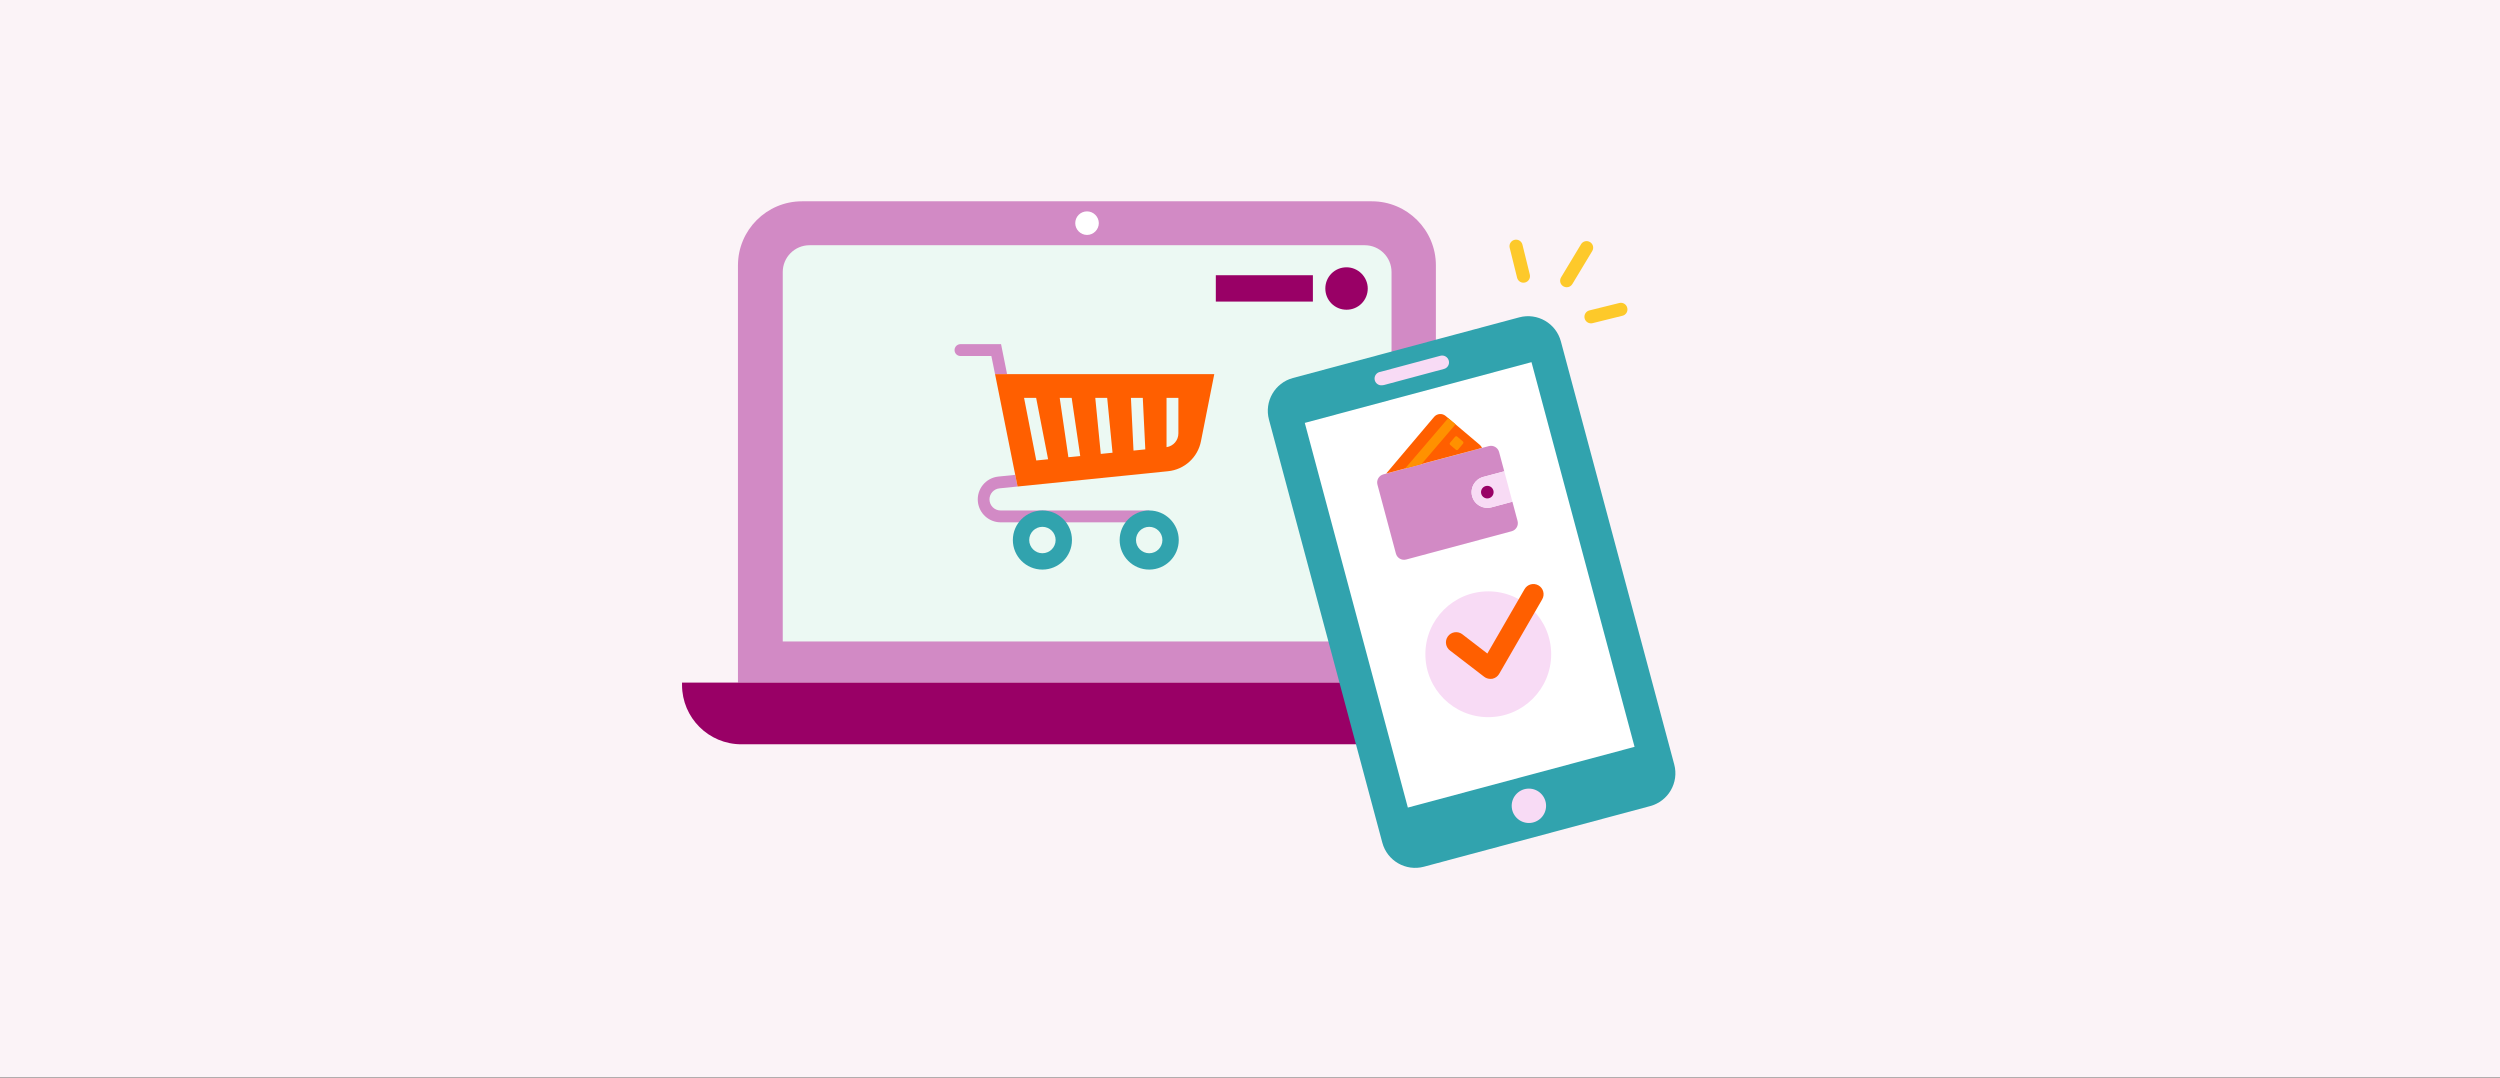
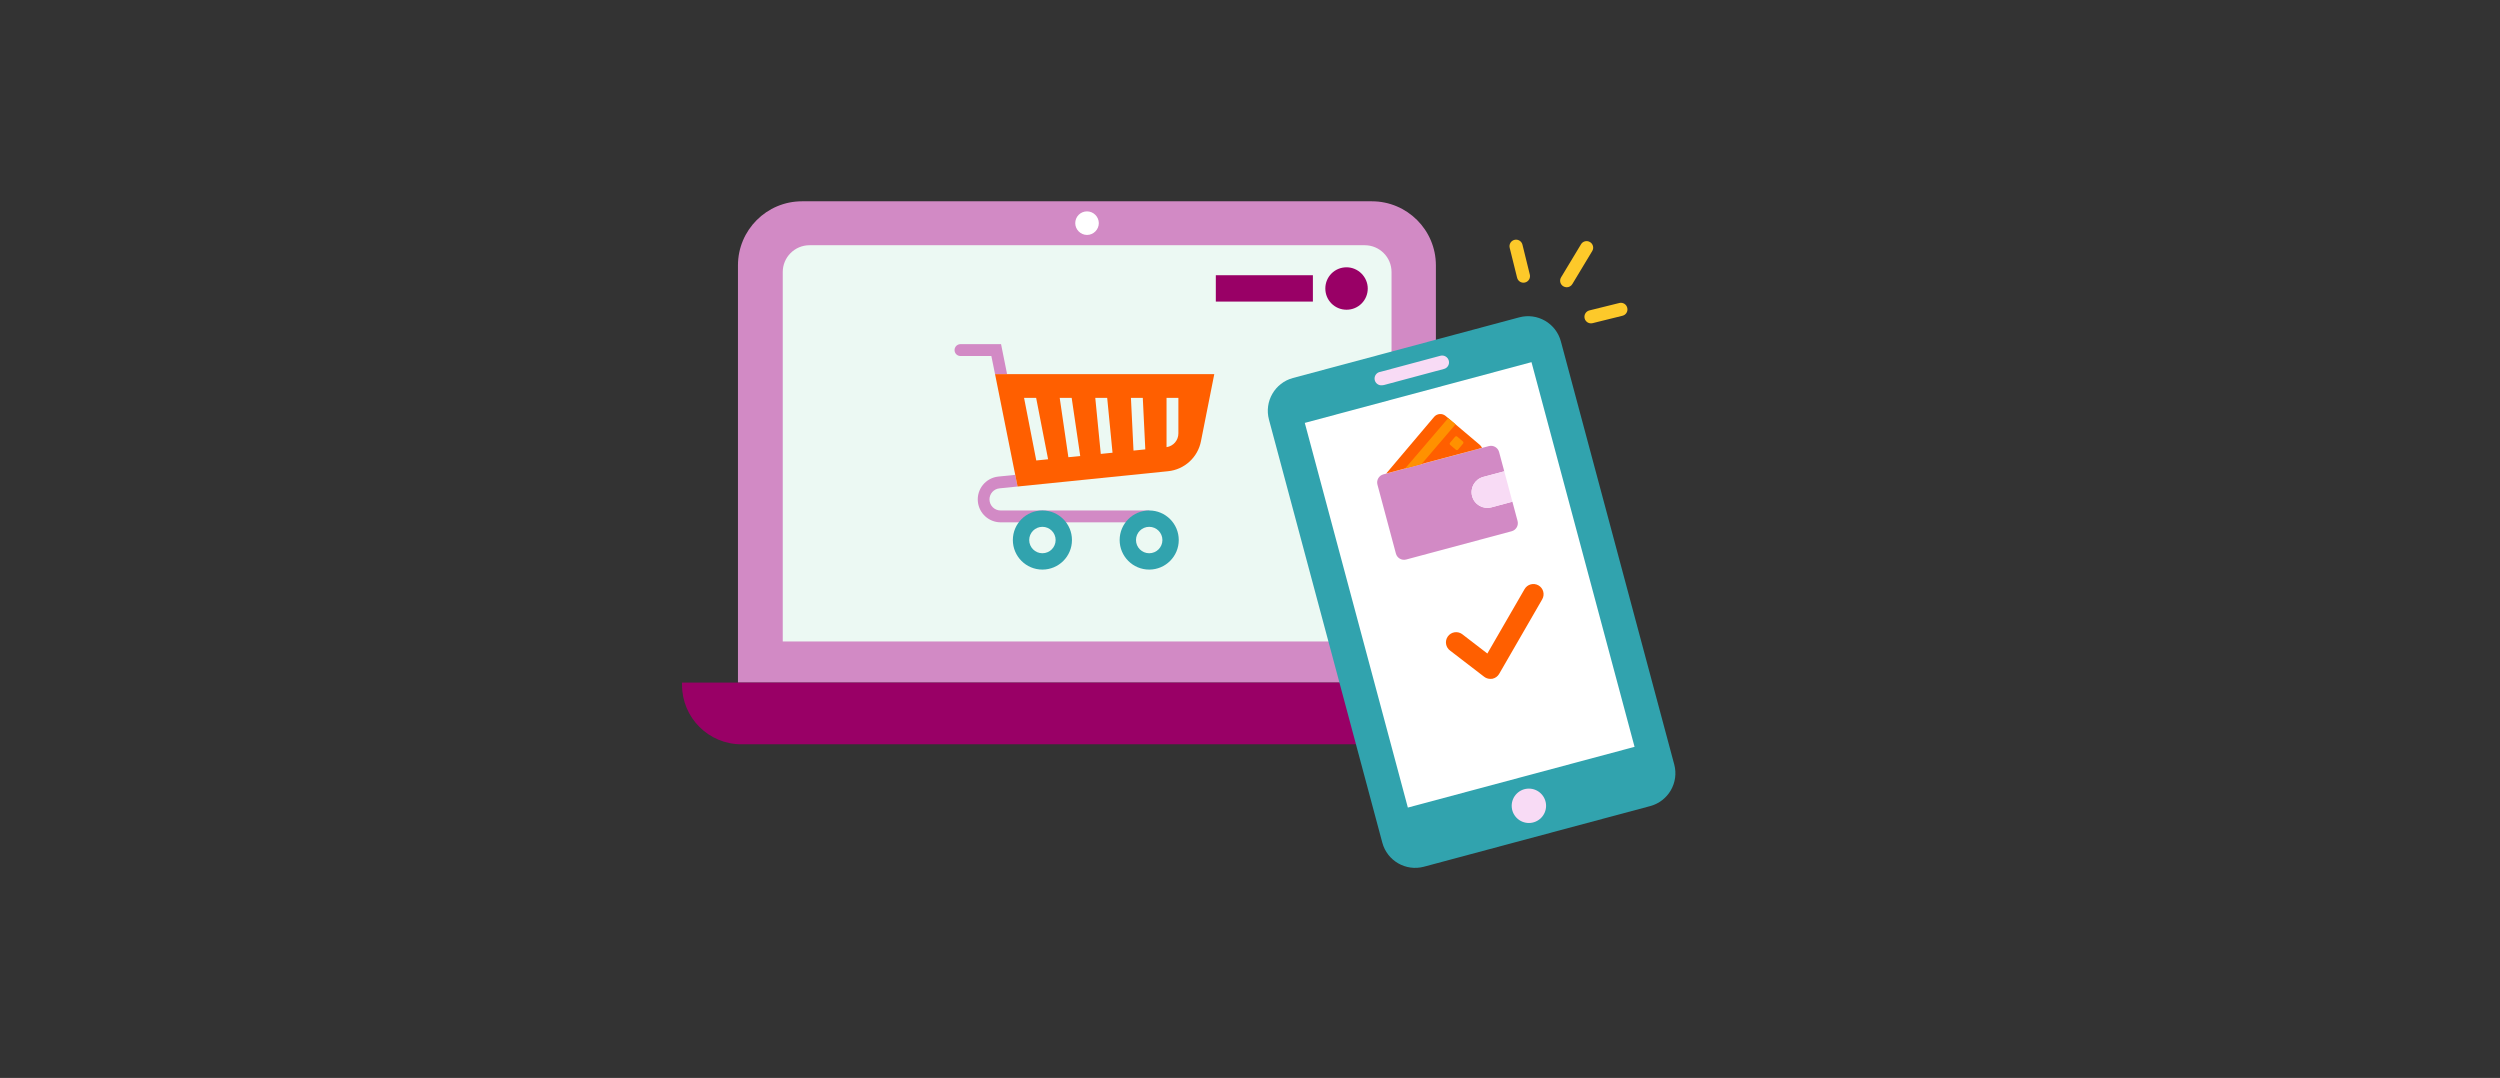
<svg xmlns="http://www.w3.org/2000/svg" width="385" height="166" viewBox="0 0 385 166" fill="none">
  <rect x="0" y="0" width="385" height="166" fill="#333333" stroke="none" />
-   <rect width="385" height="165.948" fill="#FBF3F7" />
  <path d="M113.646 105.118V40.867C113.646 35.422 118.068 31 123.513 31H211.26C216.705 31 221.127 35.422 221.127 40.867V105.118H113.646Z" fill="#D28AC5" />
  <path d="M105 105.118H229.773V105.481C229.773 110.53 225.681 114.622 220.632 114.622H114.174C109.125 114.622 105.033 110.53 105.033 105.481V105.118H105Z" fill="#990066" />
  <path d="M120.543 98.782V41.89C120.543 39.613 122.391 37.765 124.668 37.765H210.171C212.448 37.765 214.296 39.613 214.296 41.89V98.782H120.543Z" fill="#ECF9F3" />
  <path d="M167.403 32.551C168.393 32.551 169.218 33.376 169.218 34.366C169.218 35.356 168.393 36.181 167.403 36.181C166.413 36.181 165.588 35.356 165.588 34.366C165.588 33.376 166.38 32.551 167.403 32.551Z" fill="white" />
  <path d="M210.634 44.431C210.634 46.246 209.182 47.698 207.367 47.698C205.552 47.698 204.1 46.246 204.1 44.431C204.1 42.616 205.552 41.164 207.367 41.164C209.149 41.164 210.634 42.649 210.634 44.431Z" fill="#990066" />
  <path d="M202.185 42.385H187.236V46.444H202.185V42.385Z" fill="#990066" />
  <path d="M234.457 37.675C234.322 37.132 233.772 36.802 233.229 36.937C232.687 37.072 232.356 37.622 232.492 38.165L233.635 42.775C233.772 43.315 234.32 43.642 234.86 43.504C235.401 43.367 235.727 42.819 235.59 42.279L234.457 37.675Z" fill="#FDC92A" />
  <path d="M250.596 47.403C250.47 46.865 249.933 46.531 249.395 46.657C249.387 46.659 249.378 46.661 249.37 46.663L244.77 47.803C244.227 47.937 243.896 48.486 244.031 49.029C244.165 49.571 244.714 49.903 245.256 49.768L249.857 48.628C250.394 48.502 250.728 47.965 250.602 47.427C250.6 47.419 250.598 47.411 250.596 47.403Z" fill="#FDC92A" />
  <path d="M244.862 37.281C244.393 36.99 243.776 37.134 243.485 37.603C243.481 37.61 243.476 37.617 243.472 37.624L240.411 42.702C240.119 43.17 240.261 43.787 240.729 44.079C240.738 44.085 240.746 44.09 240.755 44.095C240.908 44.185 241.081 44.234 241.259 44.238C241.625 44.246 241.966 44.052 242.148 43.734L245.206 38.657C245.492 38.184 245.34 37.57 244.868 37.284C244.866 37.283 244.864 37.282 244.862 37.281Z" fill="#FDC92A" />
  <path d="M155.09 57.612L154.163 53H147.872C147.368 53.023 146.978 53.45 147.001 53.954C147.022 54.426 147.4 54.804 147.872 54.826H152.669L153.233 57.612H155.094H155.09V57.612Z" fill="#D28AC5" />
  <path d="M156.344 73.127L153.743 73.392C151.803 73.593 150.392 75.329 150.593 77.27C150.779 79.068 152.293 80.436 154.101 80.439H176.976V78.613H154.101C153.158 78.621 152.387 77.862 152.38 76.92C152.373 76.034 153.045 75.289 153.928 75.206L156.705 74.924L156.344 73.127Z" fill="#D28AC5" />
  <path d="M155.09 57.612H153.236L156.705 74.924L179.872 72.568C182.401 72.318 184.466 70.436 184.949 67.941L187 57.612H155.09V57.612ZM159.586 70.912L157.705 61.271H159.565L161.407 70.728L159.586 70.912ZM164.53 70.41L163.194 61.271H165.038L166.354 70.226L164.53 70.41ZM169.52 69.902L168.672 61.271H170.506L171.329 69.718L169.52 69.902ZM174.559 69.389L174.164 61.271H175.99L176.377 69.205L174.559 69.389ZM181.471 66.731C181.482 67.797 180.703 68.708 179.647 68.861V61.271H181.471V66.731Z" fill="#FF5F00" />
  <path d="M176.978 87.717C179.492 87.717 181.529 85.679 181.529 83.165C181.529 80.651 179.492 78.613 176.978 78.613C174.464 78.613 172.426 80.651 172.426 83.165C172.426 85.679 174.464 87.717 176.978 87.717Z" fill="#31A3AE" />
  <path d="M160.53 87.717C163.044 87.717 165.082 85.679 165.082 83.165C165.082 80.651 163.044 78.613 160.53 78.613C158.016 78.613 155.979 80.651 155.979 83.165C155.979 85.679 158.016 87.717 160.53 87.717Z" fill="#31A3AE" />
  <path d="M176.978 85.2C178.101 85.2 179.012 84.289 179.012 83.165C179.012 82.042 178.101 81.131 176.978 81.131C175.854 81.131 174.943 82.042 174.943 83.165C174.943 84.289 175.854 85.2 176.978 85.2Z" fill="#ECF9F3" />
  <path d="M160.532 85.2C161.656 85.2 162.567 84.289 162.567 83.165C162.567 82.042 161.656 81.131 160.532 81.131C159.409 81.131 158.498 82.042 158.498 83.165C158.498 84.289 159.409 85.2 160.532 85.2Z" fill="#ECF9F3" />
  <path d="M199.123 58.208L233.962 48.873C236.755 48.124 239.627 49.782 240.375 52.575L257.832 117.725C258.581 120.518 256.923 123.39 254.129 124.138L219.29 133.473C216.497 134.222 213.625 132.564 212.877 129.771L195.42 64.621C194.672 61.828 196.329 58.956 199.123 58.208Z" fill="#31A3AE" />
  <path d="M235.448 126.741C236.91 126.741 238.096 125.556 238.096 124.094C238.096 122.632 236.91 121.446 235.448 121.446C233.986 121.446 232.801 122.632 232.801 124.094C232.801 125.556 233.986 126.741 235.448 126.741Z" fill="#F8DBF5" />
  <path d="M235.849 55.772L200.938 65.126L216.81 124.367L251.722 115.013L235.849 55.772Z" fill="white" />
  <path d="M223.11 55.529C222.957 54.971 222.383 54.64 221.824 54.787L212.589 57.263C212.017 57.338 211.616 57.862 211.691 58.433C211.766 59.004 212.29 59.406 212.861 59.331C212.953 59.33 213.044 59.317 213.133 59.293L222.368 56.818C222.922 56.678 223.258 56.116 223.119 55.562C223.116 55.551 223.113 55.54 223.11 55.529Z" fill="#F8DBF5" />
-   <path d="M229.194 110.443C234.544 110.443 238.881 106.106 238.881 100.756C238.881 95.406 234.544 91.069 229.194 91.069C223.845 91.069 219.508 95.406 219.508 100.756C219.508 106.106 223.845 110.443 229.194 110.443Z" fill="#F8DBF5" />
  <path d="M229.498 104.548C229.148 104.543 228.81 104.422 228.536 104.203L223.341 100.211C222.631 99.712 222.461 98.731 222.96 98.021C223.46 97.311 224.441 97.141 225.15 97.64C225.189 97.667 225.226 97.696 225.261 97.726L229.053 100.642L234.783 90.725C235.216 89.974 236.176 89.716 236.927 90.149C237.678 90.582 237.935 91.542 237.502 92.293L230.873 103.773C230.648 104.165 230.263 104.442 229.819 104.531C229.712 104.546 229.605 104.551 229.498 104.548Z" fill="#FF5F00" />
  <path d="M221.651 69.61C221.366 69.647 221.104 69.446 221.067 69.16C221.03 68.875 221.231 68.613 221.517 68.576L226.767 67.166C227.047 67.091 227.335 67.257 227.41 67.537C227.485 67.817 227.319 68.104 227.039 68.18L221.789 69.586C221.745 69.601 221.698 69.609 221.651 69.61Z" fill="white" />
  <path d="M229.636 72.979C229.347 72.988 229.105 72.76 229.096 72.471C229.088 72.221 229.258 72.001 229.501 71.944L232.259 71.21C232.542 71.152 232.82 71.334 232.878 71.617C232.932 71.877 232.783 72.136 232.531 72.22L229.784 72.979C229.735 72.984 229.685 72.984 229.636 72.979Z" fill="white" />
  <path d="M213.062 79.087C212.772 79.098 212.529 78.873 212.518 78.584C212.508 78.333 212.679 78.109 212.924 78.053L218.177 76.647C218.451 76.552 218.749 76.697 218.844 76.971C218.938 77.244 218.793 77.543 218.52 77.637C218.496 77.645 218.471 77.652 218.446 77.657L213.196 79.063C213.153 79.078 213.107 79.086 213.062 79.087Z" fill="white" />
-   <path d="M213.788 81.804C213.499 81.812 213.257 81.585 213.248 81.296C213.241 81.046 213.41 80.826 213.654 80.769L224.974 77.736C225.254 77.661 225.542 77.826 225.617 78.106C225.692 78.386 225.527 78.674 225.247 78.749L213.926 81.786C213.881 81.797 213.835 81.803 213.788 81.804Z" fill="white" />
  <path d="M230.861 69.614C230.676 68.924 229.967 68.515 229.277 68.7L213.04 73.051C212.35 73.236 211.941 73.944 212.126 74.634L214.97 85.251C215.155 85.94 215.864 86.35 216.554 86.165L232.791 81.814C233.481 81.629 233.89 80.92 233.705 80.231L232.91 77.264L229.66 78.135C228.364 78.473 227.04 77.697 226.702 76.401C226.367 75.118 227.126 73.803 228.405 73.452L231.655 72.581L230.861 69.614Z" fill="#D28AC5" />
  <path d="M232.91 77.264L229.659 78.135C228.364 78.473 227.039 77.697 226.701 76.401C226.367 75.117 227.125 73.803 228.404 73.451L231.655 72.58" fill="#F8DBF5" />
-   <path d="M229.298 76.726C229.816 76.587 230.123 76.055 229.984 75.538C229.845 75.02 229.314 74.713 228.796 74.852C228.279 74.991 227.972 75.522 228.11 76.04C228.249 76.557 228.781 76.864 229.298 76.726Z" fill="#990066" />
  <path d="M220.848 64.205L213.472 72.924L228.228 68.971C228.152 68.791 228.035 68.632 227.886 68.506L222.626 64.056C222.093 63.608 221.299 63.675 220.848 64.205Z" fill="#FF5F00" />
  <path d="M225.28 67.98C225.383 68.067 225.396 68.222 225.309 68.326L225.309 68.326L224.546 69.228C224.459 69.331 224.304 69.344 224.201 69.257C224.2 69.257 224.2 69.257 224.2 69.257L223.34 68.52C223.237 68.433 223.224 68.278 223.311 68.175C223.311 68.175 223.311 68.174 223.311 68.174L224.074 67.272C224.161 67.169 224.316 67.156 224.42 67.243L224.42 67.244L225.28 67.98Z" fill="#FF9100" />
  <path d="M216.39 72.143L218.921 71.465L224.155 65.348L223.023 64.391L216.39 72.143Z" fill="#FF9100" />
</svg>